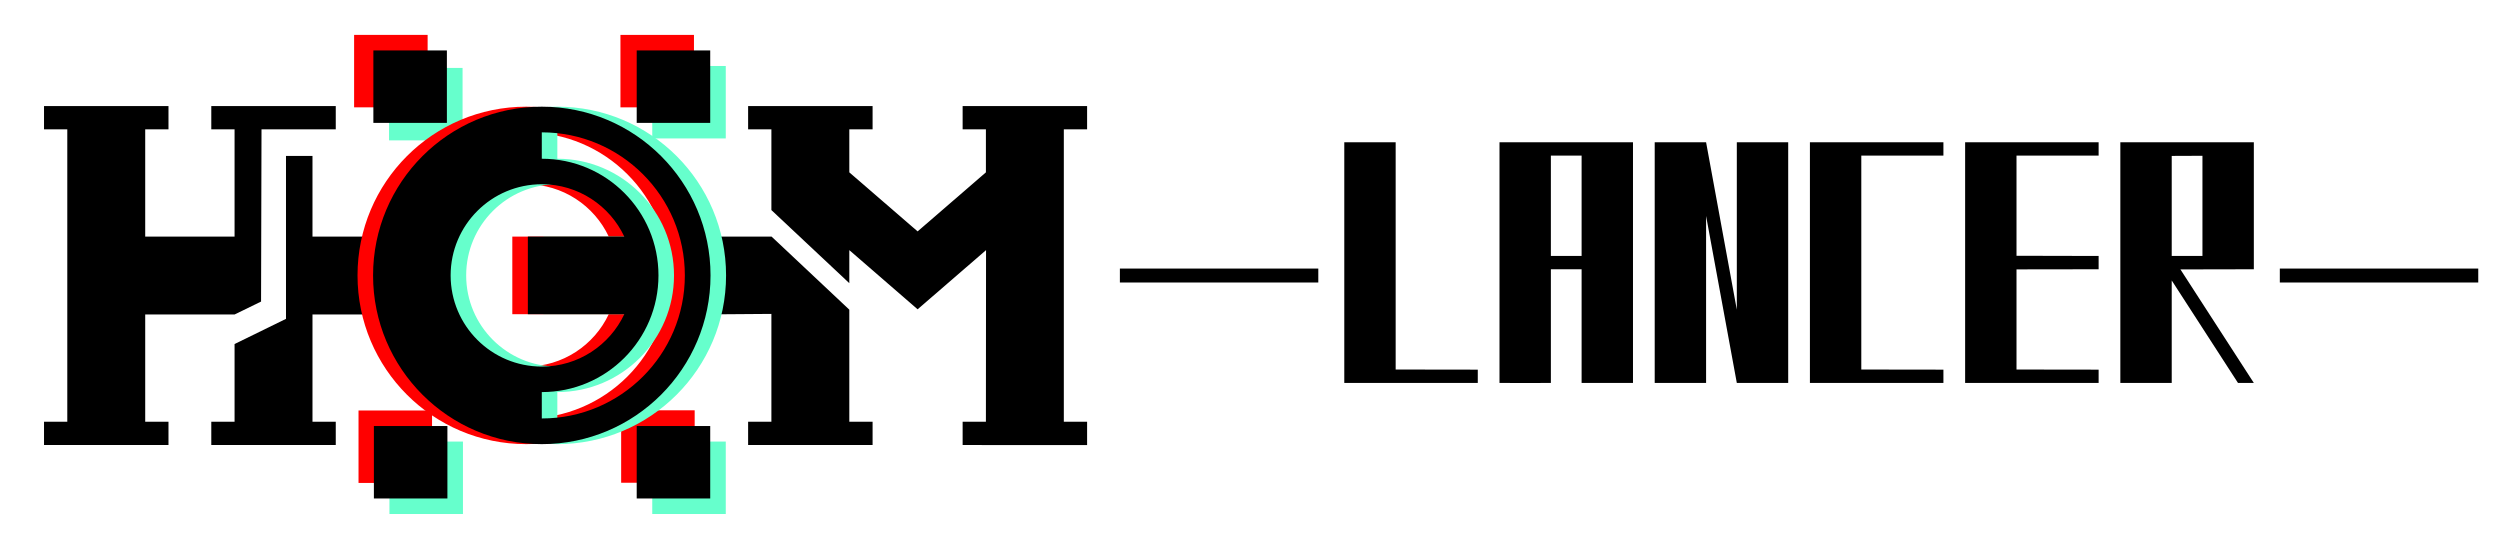
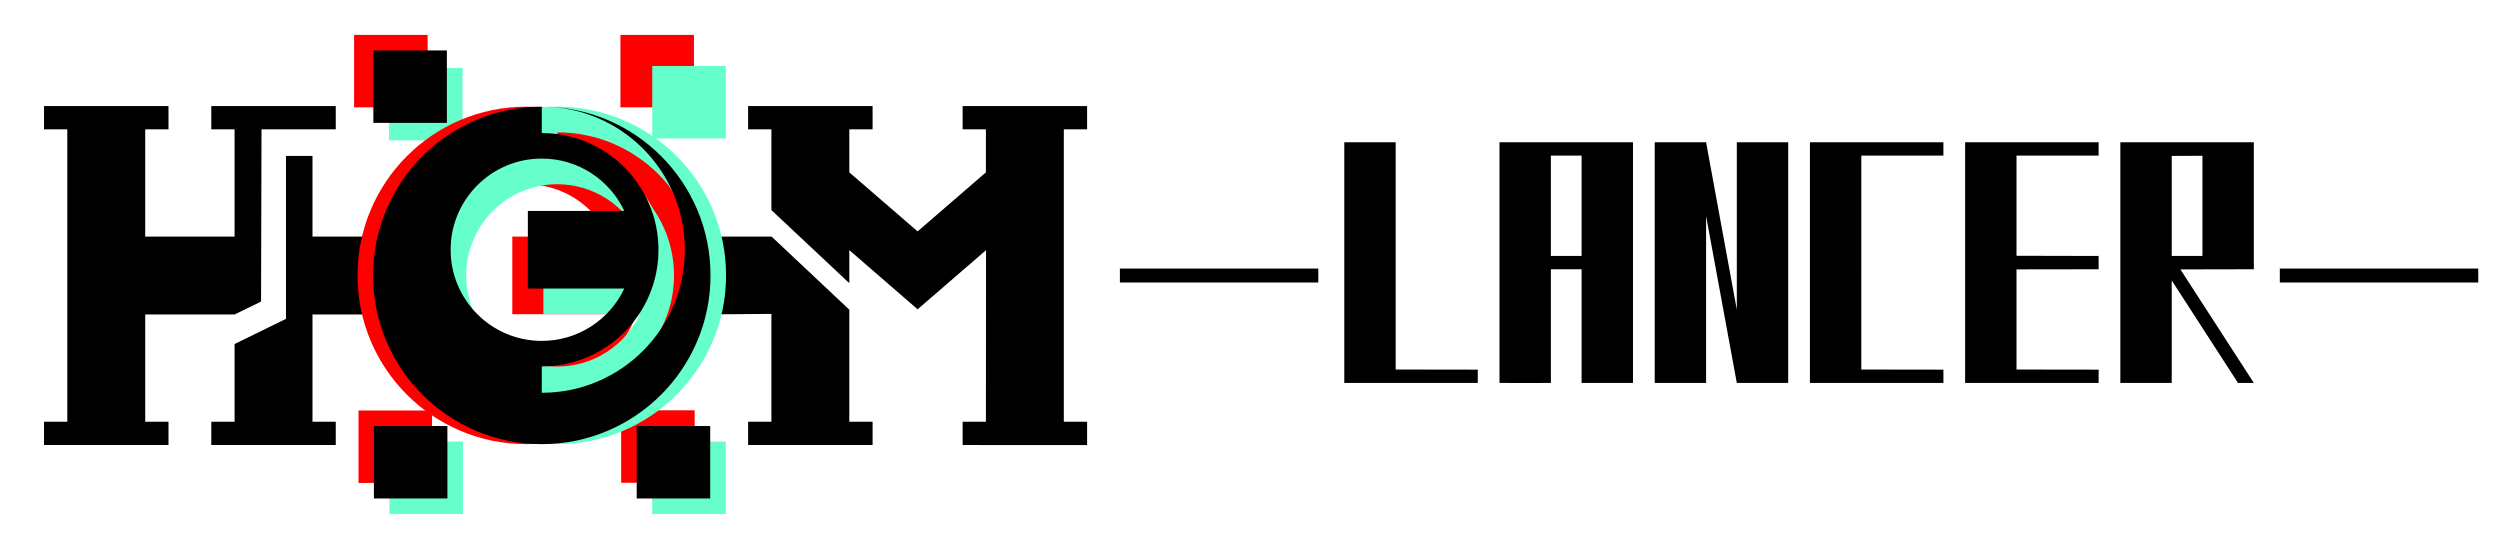
<svg xmlns="http://www.w3.org/2000/svg" viewBox="0 0 59000 13000" style="shape-rendering:geometricPrecision; text-rendering:geometricPrecision; image-rendering:optimizeQuality; fill-rule:evenodd; clip-rule:evenodd" version="1.1" height="130mm" width="590mm" xml:space="preserve">
  <defs>
    <style type="text/css">
   
    .fil1 {fill:none}
    .fil0 {fill:black}
    .fil3 {fill:#66FFCC}
    .fil2 {fill:red}
   
  </style>
  </defs>
  <g id="Capa_x0020_1">
    <polygon points="1588.05,3051.92 1588.05,9953.28 1038.75,9953.28 1038.75,10502.6 3976.24,10502.6 3976.24,9953.28 3426.94,9953.28 3426.94,7422.04 5535.78,7422.04 6161.08,7116.94 6171.67,3051.92 7923.97,3051.92 7923.97,2502.6 4986.48,2502.6 4986.48,3051.92 5535.78,3051.92 5535.78,5583.15 3426.94,5583.15 3426.94,3051.92 3976.24,3051.92 3976.24,2502.6 1038.75,2502.6 1038.75,3051.92" class="fil0" />
    <polygon points="4986.48,9953.28 4986.48,10502.6 7923.97,10502.6 7923.97,9953.28 7374.67,9953.28 7374.67,7422.04 9038.75,7422.04 9038.75,5583.15 7374.67,5583.15 7374.67,3679.65 6749.37,3679.65 6749.37,7524.97 5535.78,8119.17 5535.78,9953.28" class="fil0" />
    <polygon points="16540.69,5584.36 16540.81,7420.47 18204.89,7407.99 18204.89,9953.28 17655.59,9953.28 17655.59,10502.6 20593.08,10502.6 20593.08,9953.28 20043.78,9953.28 20043.78,7308.31 18208.61,5583.15 17655.59,5583.15" class="fil0" />
    <polygon points="18204.89,3051.92 18204.89,4957.85 20043.78,6683.01 20043.78,5903.19 21655.58,7299.64 23270.64,5903.19 23267.4,9953.28 22718.1,9953.28 22718.1,10502.6 25655.59,10503.61 25655.59,9953.28 25106.29,9953.28 25106.29,3051.92 25655.59,3051.92 25655.59,2502.6 22718.1,2502.6 22718.1,3051.92 23267.4,3051.92 23267.4,4067.55 21655.58,5460.75 20043.78,4067.55 20043.78,3051.92 20593.08,3051.92 20593.08,2502.6 17655.59,2502.6 17655.59,3051.92" class="fil0" />
    <g id="_2047963933568">
      <polygon points="46377.04,3357.78 46377.04,3671.74 46377.04,8723.62 46377.04,9037.58 49527.55,9037.58 49527.55,8723.62 47589.61,8720.8 47589.61,6357.43 49527.55,6354.62 49527.55,6040.65 47589.61,6036.27 47589.71,3671.74 49527.55,3671.74 49527.55,3357.78" class="fil0" />
      <path d="M53190.54 3357.78l0 313.96 0 2682.88 -1732.5 3.58 1732.5 2679.38 -373.88 0 -1563.97 -2418.73 0 2418.73c0,0 -1212.67,0 -1212.67,0 0,0 0,-5679.8 0,-5679.8l3150.52 0zm-1937.85 2682.87l725.18 0 0 -2363.94 -725.18 2.99 0 2360.95z" class="fil0" />
      <path d="M39051.07 3357.78l0 313.96 0 5365.84 1212.67 0 -0.01 -3940.78 725.19 3940.78 1212.67 0 0 -5679.8 -1212.67 0 0 3951.12 -725.18 -3951.12c0,0 -1212.67,0 -1212.67,0z" class="fil0" />
      <polygon points="35764.11,9037.58 38914.63,9037.58 38914.63,3357.78 35764.11,3357.78" class="fil1" />
      <path d="M35388.09 3357.78l0 5365.84 0 313.96c0,0 1212.67,2.81 1212.57,0 0,-1806.18 0,-2363.91 0,-2682.96 0,0 725.27,0.04 725.27,0 0,0 0,-313.97 0,-313.97 0,0 -725.27,0 -725.27,0 0,0 0.04,-902.48 0.1,-2368.91l725.17 0 0 5365.84 1212.67 0 0 -5679.8 -3150.51 0z" class="fil0" />
      <path d="M31725.11 3357.78l0 313.96 0 5051.88 0 313.96 3150.51 0 0 -313.96 -1937.95 -2.82c0,-3909.65 -0.07,-1451.53 0.11,-5363.02 0,0 -1212.67,0 -1212.67,0z" class="fil0" />
      <polygon points="42714.06,3357.78 42714.06,3671.74 42714.06,8723.62 42714.06,9037.58 45864.57,9037.58 45864.57,8723.62 43926.62,8720.8 43926.73,6401.63 43926.73,6087.67 43926.73,3671.74 45864.57,3671.74 45864.57,3357.78" class="fil0" />
      <polygon points="26429.21,6338.11 31111.93,6338.11 31111.93,6667.09 26429.21,6667.09" class="fil0" />
      <polygon points="53803.72,6338.11 58486.75,6338.11 58486.75,6667.09 53803.72,6667.09" class="fil0" />
    </g>
    <g id="_2047963930544">
      <rect height="1709.72" width="1734.96" y="823.74" x="14642.54" class="fil2" />
      <rect height="1709.72" width="1734.96" y="823.41" x="8357.02" class="fil2" />
      <rect height="1709.72" width="1734.96" y="9682.97" x="14659.33" class="fil2" />
      <rect height="1709.72" width="1734.96" y="9687.62" x="8461.13" class="fil2" />
      <rect height="1709.72" width="1734.96" y="1557.29" x="15393.21" class="fil3" />
      <rect height="1709.72" width="1734.96" y="1603.01" x="9181.64" class="fil3" />
      <rect height="1709.72" width="1734.96" y="10420.91" x="15393.21" class="fil3" />
      <rect height="1709.72" width="1734.96" y="10420.91" x="9190.8" class="fil3" />
-       <rect height="1709.72" width="1734.96" y="1190.35" x="15026.27" class="fil0" />
      <rect height="1709.72" width="1734.96" y="10054.27" x="8823.86" class="fil0" />
      <path d="M12419.46 2517.51c2199.22,0 3982.01,1782.78 3982.01,3982.01 0,2199.21 -1782.79,3982.01 -3982.01,3982.01 -2199.22,0 -3982.02,-1782.8 -3982.02,-3982.01 0,-2199.23 1782.8,-3982.01 3982.02,-3982.01zm0 605.94c1864.55,0 3376.04,1511.5 3376.04,3376.07 0,1864.56 -1511.49,3376.06 -3376.04,3376.06l0 -622.49c1520.75,-0.01 2753.54,-1232.82 2753.54,-2753.57 0,-1520.76 -1232.79,-2753.57 -2753.54,-2753.58l0 -622.49zm1947.35 2460.75l-2276.35 0 0 1830.62 2276.36 0c-343.92,730.43 -1086.54,1236.08 -1947.38,1236.08 -1188.18,0 -2151.38,-963.2 -2151.38,-2151.38 0,-1188.19 963.2,-2151.39 2151.38,-2151.39 860.84,0 1603.45,505.65 1947.37,1236.07z" class="fil2" />
      <path d="M13153.14 2517.51c2199.21,0 3982.01,1782.78 3982.01,3982.01 0,2199.21 -1782.8,3982.01 -3982.01,3982.01 -2199.22,0 -3982.02,-1782.8 -3982.02,-3982.01 0,-2199.23 1782.8,-3982.01 3982.02,-3982.01zm0 605.94c1864.55,0 3376.04,1511.5 3376.04,3376.07 0,1864.56 -1511.49,3376.06 -3376.04,3376.06l0 -622.49c1520.75,-0.01 2753.54,-1232.82 2753.54,-2753.57 0,-1520.76 -1232.79,-2753.57 -2753.54,-2753.58l0 -622.49zm1947.34 2460.75l-2276.34 0 0 1830.62 2276.35 0c-343.91,730.43 -1086.53,1236.08 -1947.37,1236.08 -1188.18,0 -2151.38,-963.2 -2151.38,-2151.38 0,-1188.19 963.2,-2151.39 2151.38,-2151.39 860.84,0 1603.45,505.65 1947.36,1236.07z" class="fil3" />
-       <path d="M12786.4 2517.51c2199.22,0 3982.01,1782.78 3982.01,3982.01 0,2199.21 -1782.79,3982.01 -3982.01,3982.01 -2199.22,0 -3982.02,-1782.8 -3982.02,-3982.01 0,-2199.23 1782.8,-3982.01 3982.02,-3982.01zm0 605.94c1864.55,0 3376.04,1511.5 3376.04,3376.07 0,1864.56 -1511.49,3376.06 -3376.04,3376.06l0 -622.49c1520.75,-0.01 2753.54,-1232.82 2753.54,-2753.57 0,-1520.76 -1232.79,-2753.57 -2753.54,-2753.58l0 -622.49zm1947.34 2460.75l-2276.34 0 0 1830.62 2276.35 0c-343.91,730.43 -1086.53,1236.08 -1947.37,1236.08 -1188.18,0 -2151.38,-963.2 -2151.38,-2151.38 0,-1188.19 963.2,-2151.39 2151.38,-2151.39 860.84,0 1603.45,505.65 1947.36,1236.07z" class="fil0" />
+       <path d="M12786.4 2517.51c2199.22,0 3982.01,1782.78 3982.01,3982.01 0,2199.21 -1782.79,3982.01 -3982.01,3982.01 -2199.22,0 -3982.02,-1782.8 -3982.02,-3982.01 0,-2199.23 1782.8,-3982.01 3982.02,-3982.01zc1864.55,0 3376.04,1511.5 3376.04,3376.07 0,1864.56 -1511.49,3376.06 -3376.04,3376.06l0 -622.49c1520.75,-0.01 2753.54,-1232.82 2753.54,-2753.57 0,-1520.76 -1232.79,-2753.57 -2753.54,-2753.58l0 -622.49zm1947.34 2460.75l-2276.34 0 0 1830.62 2276.35 0c-343.91,730.43 -1086.53,1236.08 -1947.37,1236.08 -1188.18,0 -2151.38,-963.2 -2151.38,-2151.38 0,-1188.19 963.2,-2151.39 2151.38,-2151.39 860.84,0 1603.45,505.65 1947.36,1236.07z" class="fil0" />
      <rect height="1709.72" width="1734.96" y="1190.35" x="8811.55" class="fil0" />
      <rect height="1709.72" width="1734.96" y="10054.27" x="15026.27" class="fil0" />
    </g>
  </g>
</svg>